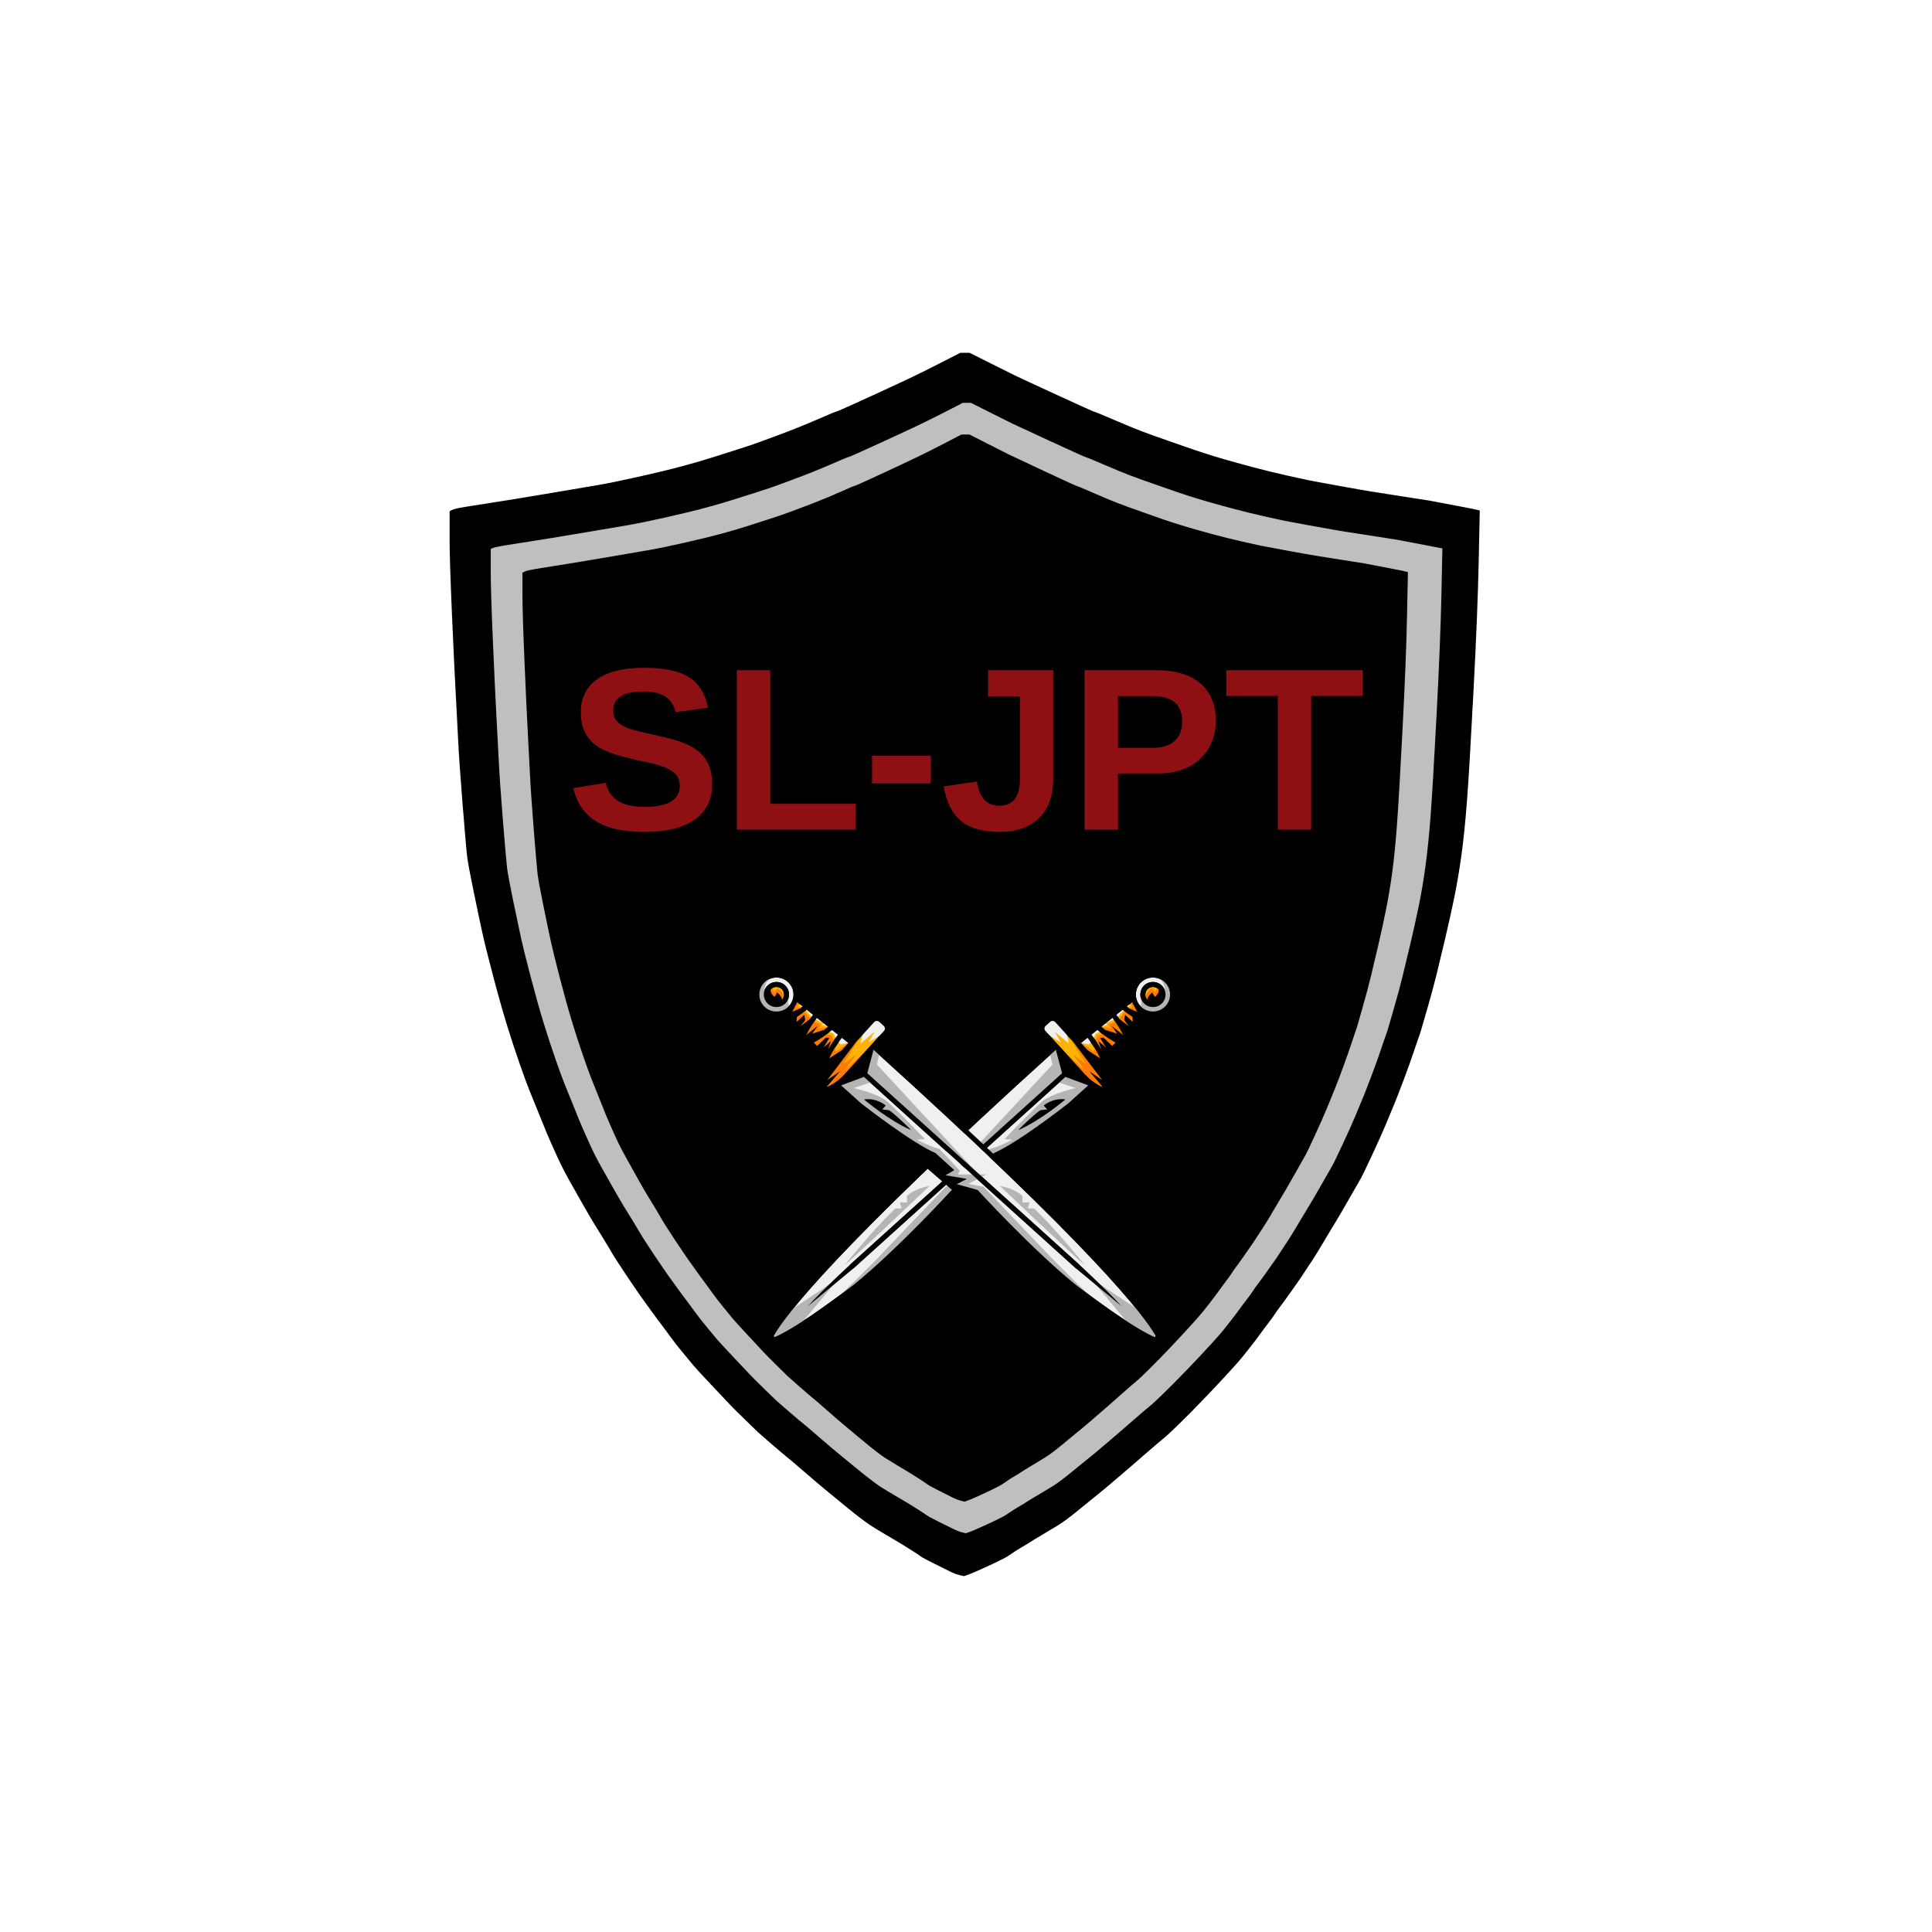
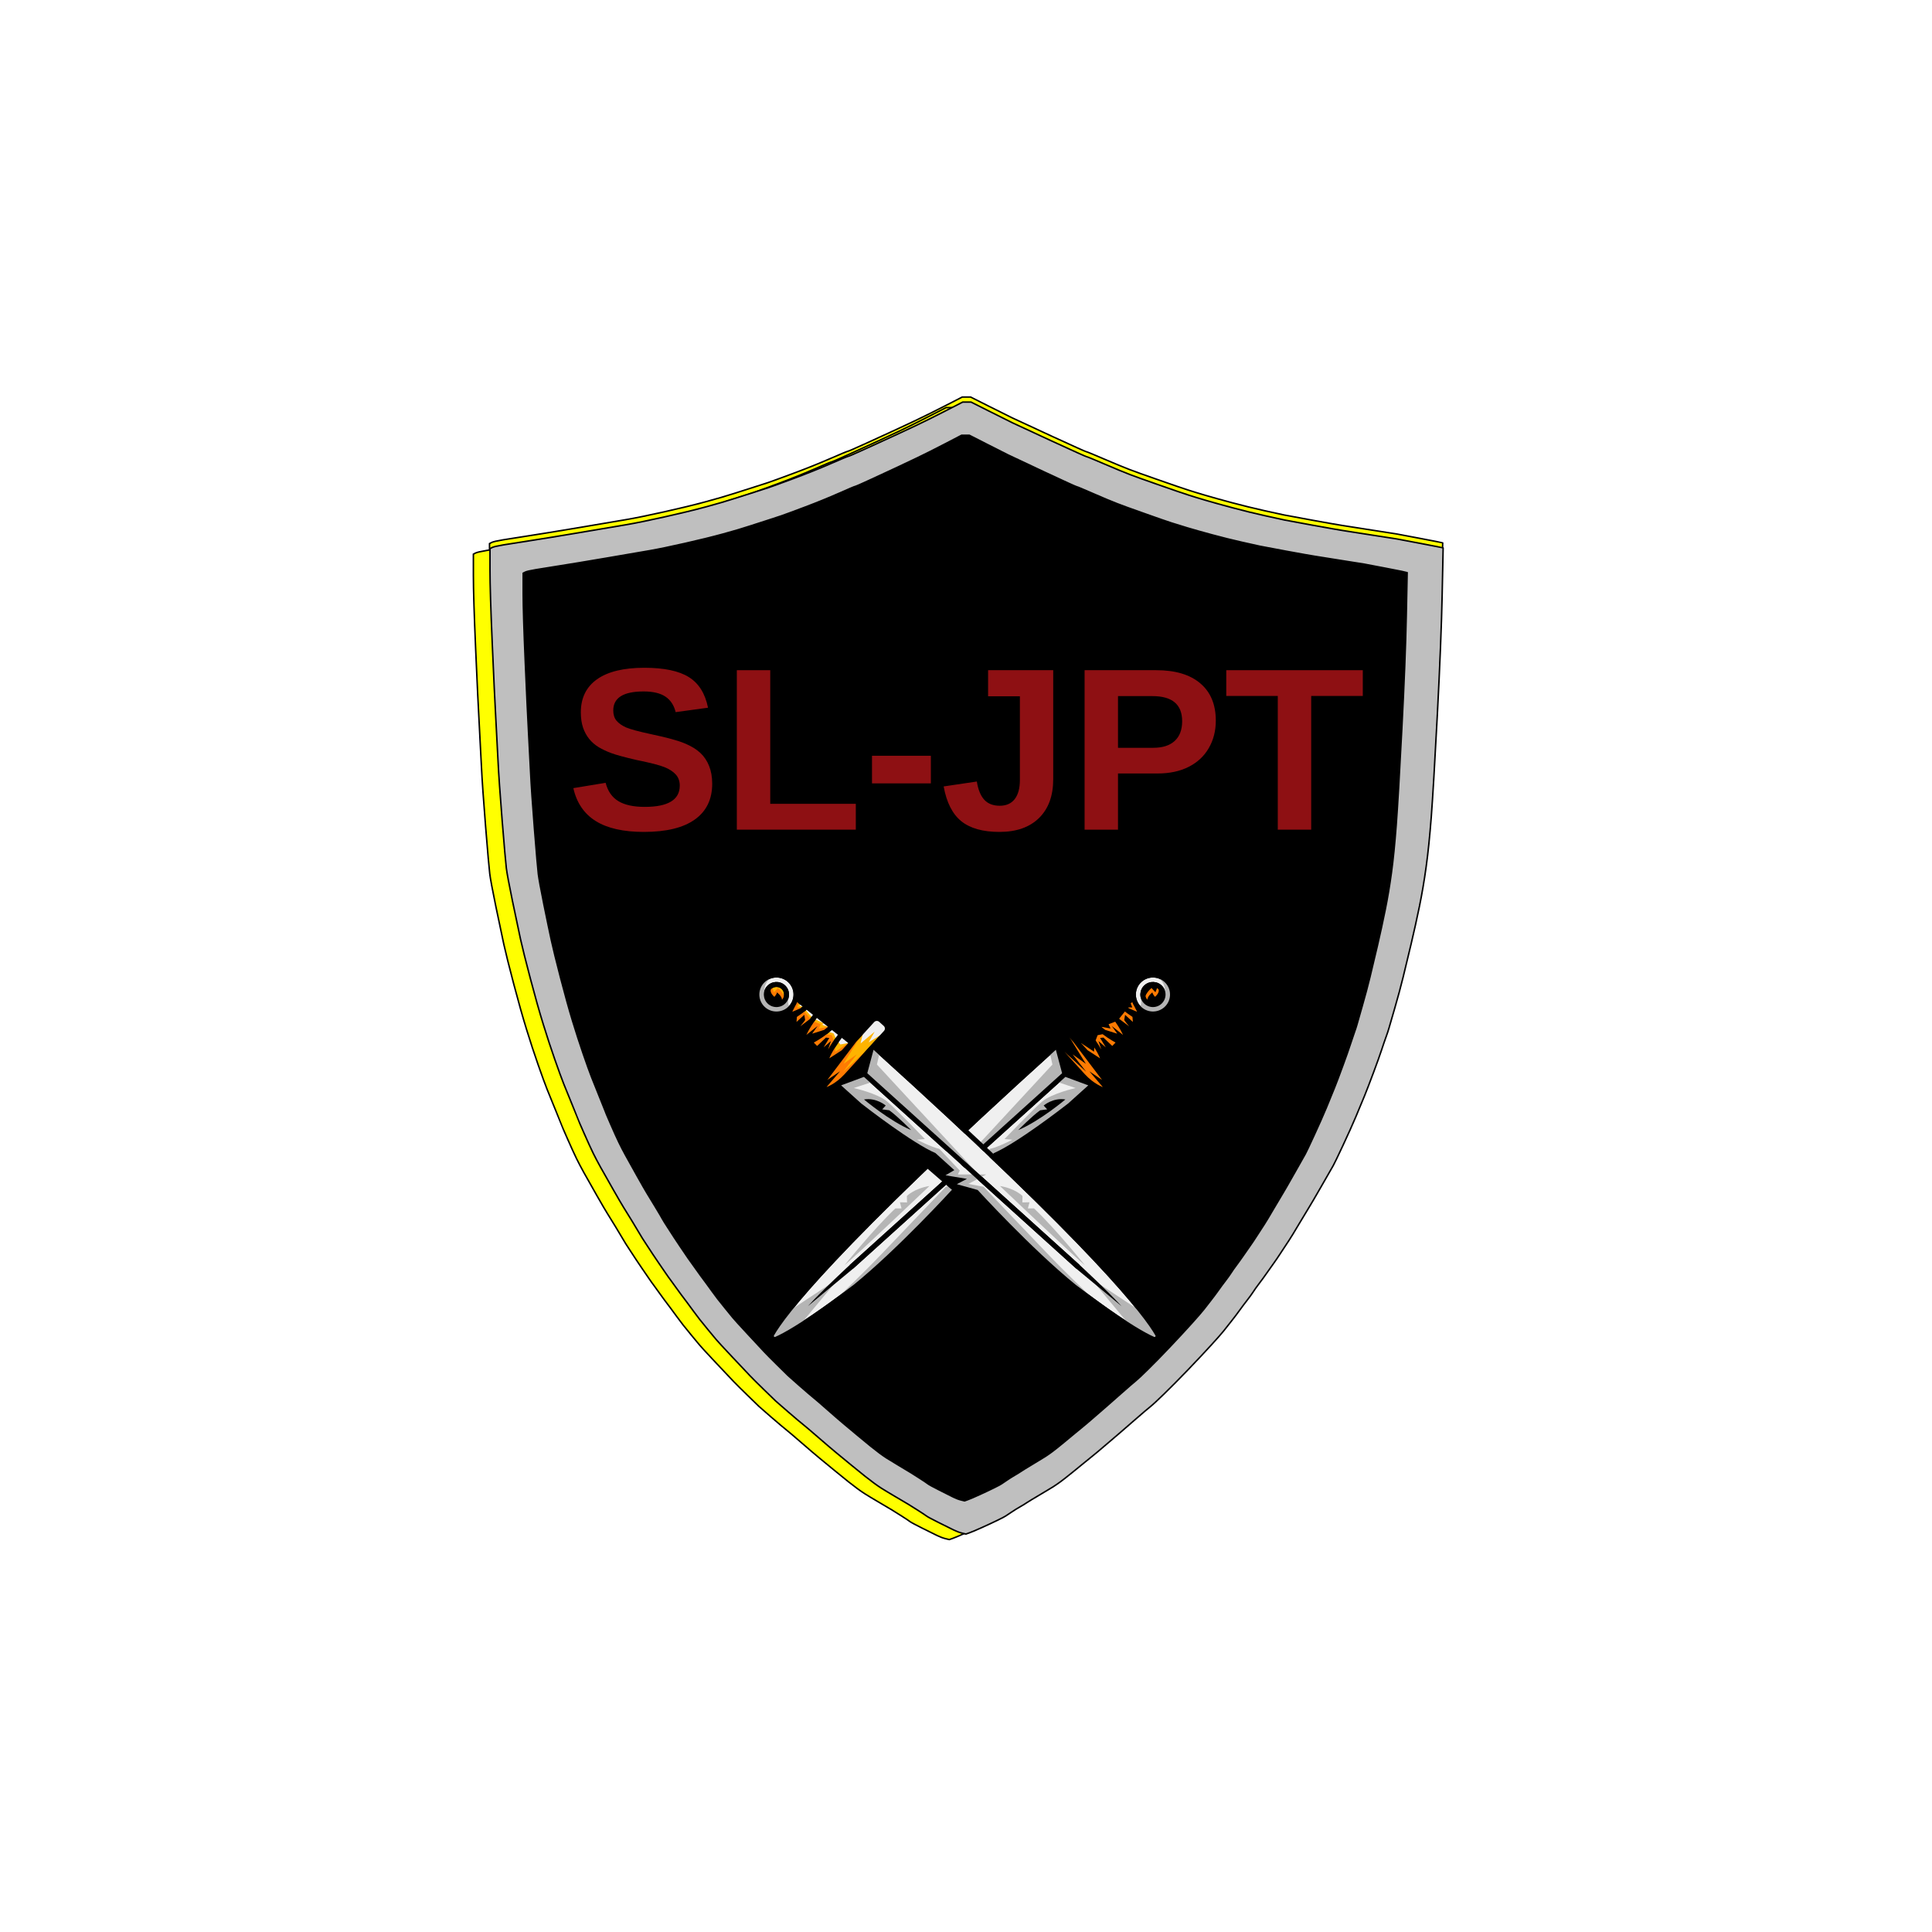
<svg xmlns="http://www.w3.org/2000/svg" width="500" zoomAndPan="magnify" viewBox="0 0 375 375" height="500" preserveAspectRatio="xMidYMid meet" version="1.2">
  <defs>
    <clipPath id="9307fdb36d">
-       <path d="M 87.27 68.445 L 287.52 68.445 L 287.52 306.195 L 87.27 306.195 Z M 87.27 68.445 " />
-     </clipPath>
+       </clipPath>
    <clipPath id="61294f3b12">
      <path d="M 145.141 187.5 L 229.891 187.5 L 229.891 261.75 L 145.141 261.75 Z M 145.141 187.5 " />
    </clipPath>
  </defs>
  <g id="c18800036e">
    <rect x="0" width="375" y="0" height="375" style="fill:#ffffff;fill-opacity:1;stroke:none;" />
    <rect x="0" width="375" y="0" height="375" style="fill:#ffffff;fill-opacity:1;stroke:none;" />
    <path style="fill-rule:evenodd;fill:#ffff00;fill-opacity:1;stroke-width:2;stroke-linecap:butt;stroke-linejoin:miter;stroke:#000000;stroke-opacity:1;stroke-miterlimit:4;" d="M 790.942 118.81 L 796.511 118.81 L 820.534 130.895 C 836.568 138.942 847.14 144.218 852.279 146.721 C 857.444 149.224 874.957 157.325 904.845 171.079 C 934.733 184.832 950.175 191.776 951.17 191.911 C 952.165 192.046 960.102 195.302 974.978 201.708 C 989.855 208.087 1001.288 212.797 1009.305 215.865 C 1017.322 218.907 1028.89 223.078 1044.062 228.354 C 1059.208 233.629 1068.785 236.967 1072.794 238.339 C 1076.802 239.739 1081.806 241.408 1087.805 243.345 C 1093.831 245.283 1101.552 247.652 1110.994 250.424 C 1120.437 253.196 1132.435 256.534 1147.016 260.436 C 1161.597 264.312 1175.774 267.784 1189.494 270.852 C 1203.214 273.894 1212.092 275.832 1216.1 276.666 C 1220.109 277.5 1232.833 279.869 1254.274 283.745 C 1275.715 287.647 1289.166 289.989 1294.6 290.823 C 1300.034 291.658 1313.324 293.757 1334.496 297.068 C 1355.667 300.405 1366.401 302.074 1366.67 302.074 C 1366.966 302.074 1377.27 304.012 1397.554 307.914 C 1417.865 311.79 1428.087 313.809 1428.249 313.943 L 1428.464 314.159 L 1427.173 376.224 C 1426.312 417.593 1424.16 471.046 1420.743 536.583 C 1417.3 602.121 1414.583 647.931 1412.592 674.038 C 1410.574 700.145 1408.288 722.485 1405.705 741.083 C 1403.149 759.708 1400.136 777.337 1396.72 793.998 C 1393.276 810.658 1389.564 827.453 1385.555 844.383 C 1381.547 861.312 1377.969 876.169 1374.822 888.954 C 1371.674 901.738 1367.962 915.465 1363.684 930.187 C 1359.38 944.91 1356.797 953.792 1355.963 956.833 C 1355.102 959.901 1353.811 963.777 1352.089 968.514 C 1350.368 973.224 1348.377 979.065 1346.09 986.009 C 1343.804 992.953 1340.226 1002.938 1335.356 1015.992 C 1330.487 1029.046 1326.506 1039.462 1323.358 1047.24 C 1320.211 1054.992 1316.337 1064.304 1311.763 1075.124 C 1307.19 1085.971 1301.325 1099.025 1294.17 1114.285 C 1287.014 1129.573 1282.736 1138.455 1281.31 1140.958 C 1279.885 1143.434 1274.666 1152.532 1265.654 1168.223 C 1256.641 1183.914 1251.207 1193.227 1249.351 1196.134 C 1247.495 1199.041 1243.056 1206.415 1236.035 1218.204 C 1229.04 1230.02 1224.467 1237.502 1222.315 1240.705 C 1220.162 1243.908 1216.88 1248.887 1212.442 1255.696 C 1208.003 1262.506 1204.452 1267.781 1201.735 1271.522 C 1199.017 1275.264 1195.87 1279.705 1192.292 1284.845 C 1188.714 1289.986 1185.271 1294.723 1181.989 1299.029 C 1178.707 1303.309 1176.124 1306.942 1174.268 1309.849 C 1172.411 1312.756 1169.694 1316.524 1166.116 1321.1 C 1162.538 1325.675 1159.122 1330.251 1155.813 1334.826 C 1152.531 1339.429 1148.953 1344.139 1145.106 1349.01 C 1141.232 1353.855 1137.95 1358.027 1135.233 1361.499 C 1132.516 1364.971 1126.732 1371.565 1117.854 1381.281 C 1108.977 1390.998 1098.539 1402.114 1086.541 1414.602 C 1074.515 1427.091 1063.943 1437.776 1054.796 1446.685 C 1045.623 1455.567 1039.543 1461.192 1036.557 1463.533 C 1033.544 1465.902 1026.549 1471.877 1015.519 1481.459 C 1004.517 1491.041 997.791 1496.854 995.37 1498.954 C 992.949 1501.026 986.923 1506.167 977.346 1514.349 C 967.769 1522.558 961.473 1527.833 958.46 1530.175 C 955.474 1532.543 952.031 1535.316 948.184 1538.518 C 944.31 1541.721 938.957 1546.082 932.097 1551.626 C 925.21 1557.197 919.991 1561.288 916.44 1563.926 C 912.862 1566.564 909.418 1568.932 906.136 1571.005 C 902.854 1573.077 896.828 1576.711 888.112 1581.825 C 879.396 1586.965 873.666 1590.437 870.949 1592.241 C 868.231 1594.044 865.165 1595.928 861.721 1597.866 C 858.305 1599.804 854.727 1602.038 851.014 1604.541 C 847.275 1607.044 844.558 1608.847 842.863 1609.951 C 841.141 1611.054 837.429 1612.992 831.699 1615.791 C 825.969 1618.563 819.109 1621.739 811.092 1625.373 C 803.102 1628.98 797.506 1631.321 794.386 1632.452 L 789.651 1634.12 L 784.513 1632.855 C 781.069 1632.021 777.357 1630.648 773.348 1628.683 C 769.34 1626.746 762.615 1623.408 753.199 1618.698 C 743.756 1613.988 738.322 1611.054 736.896 1609.951 C 735.444 1608.847 731.812 1606.398 725.947 1602.657 C 720.083 1598.916 715.644 1596.143 712.658 1594.34 C 709.645 1592.537 703.78 1589.065 695.064 1583.924 C 686.321 1578.783 680.322 1575.177 677.039 1573.077 C 673.757 1571.005 670.314 1568.636 666.736 1565.999 C 663.158 1563.361 659.096 1560.239 654.523 1556.632 C 649.949 1553.026 643.869 1548.1 636.283 1541.856 C 628.697 1535.612 622.133 1530.175 616.537 1525.599 C 610.968 1521.024 602.817 1514.08 592.083 1504.767 C 581.376 1495.482 574.516 1489.641 571.503 1487.272 C 568.49 1484.931 561.926 1479.359 551.757 1470.612 C 541.615 1461.892 535.966 1456.939 534.809 1455.836 C 533.679 1454.732 528.595 1449.807 519.583 1441.06 C 510.57 1432.312 504.275 1426.068 500.724 1422.3 C 497.146 1418.559 489.264 1410.242 477.104 1397.323 C 464.972 1384.404 457.681 1376.491 455.233 1373.584 C 452.812 1370.65 449.234 1366.344 444.499 1360.665 C 439.791 1354.959 436.079 1350.383 433.362 1346.911 C 430.645 1343.439 427.928 1339.832 425.211 1336.091 C 422.494 1332.35 419.642 1328.447 416.629 1324.437 C 413.616 1320.4 410.899 1316.793 408.478 1313.59 C 406.056 1310.414 403.958 1307.561 402.263 1305.058 C 400.542 1302.555 398.174 1299.299 395.188 1295.261 C 392.175 1291.251 389.592 1287.644 387.467 1284.442 C 385.315 1281.239 382.437 1277.094 378.886 1271.953 C 375.308 1266.812 372.59 1262.775 370.734 1259.868 C 368.851 1256.961 365.865 1252.359 361.722 1246.115 C 357.579 1239.87 354.862 1235.564 353.571 1233.196 C 352.28 1230.854 348.702 1224.879 342.837 1215.297 C 336.972 1205.715 333.125 1199.471 331.242 1196.564 C 329.386 1193.631 324.759 1185.664 317.307 1172.61 C 309.882 1159.556 304.286 1149.705 300.574 1143.031 C 296.862 1136.356 293.58 1130.111 290.701 1124.298 C 287.849 1118.457 283.841 1109.71 278.703 1098.056 C 273.564 1086.375 270.982 1080.426 270.982 1080.13 C 270.982 1079.861 268.399 1073.482 263.261 1060.967 C 258.096 1048.478 254.114 1038.628 251.236 1031.414 C 248.384 1024.174 244.376 1013.22 239.238 998.497 C 234.072 983.775 228.934 968.084 223.796 951.423 C 218.631 934.763 212.928 914.496 206.633 890.622 C 200.337 866.749 195.899 848.958 193.316 837.304 C 190.76 825.65 187.182 808.693 182.609 786.489 C 178.036 764.284 175.319 749.696 174.458 742.752 C 173.597 735.808 171.741 714.572 168.862 679.017 C 166.011 643.49 164.154 616.682 163.294 598.649 C 162.433 580.589 161.437 561.426 160.28 541.159 C 159.151 520.892 157.563 487.706 155.573 441.601 C 153.582 395.522 152.56 362.901 152.56 343.738 L 152.56 314.993 L 155.357 313.54 C 157.214 312.571 162.298 311.386 170.584 309.987 C 178.87 308.614 190.33 306.811 204.911 304.577 C 219.492 302.343 241.659 298.736 271.412 293.757 C 301.139 288.751 322.472 285.144 335.331 282.91 C 348.19 280.703 365.219 277.231 386.391 272.494 C 407.536 267.784 425.856 263.343 441.298 259.171 C 456.74 255 470.029 251.124 481.194 247.517 C 492.358 243.911 501.074 241.138 507.369 239.174 C 513.664 237.236 519.663 235.298 525.393 233.36 C 531.097 231.395 542.557 227.25 559.693 220.845 C 576.857 214.466 592.944 208.006 607.955 201.493 C 622.994 194.952 630.983 191.642 632.006 191.48 C 633.001 191.346 640.211 188.224 653.662 182.114 C 667.113 176.004 679.245 170.46 690.114 165.454 C 700.982 160.447 711.716 155.468 722.289 150.462 C 732.888 145.456 746.043 138.942 761.781 130.895 L 785.374 118.81 Z M 790.942 118.81 " transform="matrix(0.145,0,0,0.145,72.895,59.835)" />
    <path style="fill-rule:evenodd;fill:#ffff00;fill-opacity:1;stroke-width:2;stroke-linecap:butt;stroke-linejoin:miter;stroke:#000000;stroke-opacity:1;stroke-miterlimit:4;" d="M 769.34 132.967 L 774.909 132.967 L 798.932 145.052 C 814.966 153.1 825.538 158.375 830.676 160.878 C 835.842 163.354 853.355 171.483 883.243 185.236 C 913.131 198.99 928.572 205.934 929.568 206.068 C 930.59 206.203 938.526 209.459 953.376 215.838 C 968.253 222.244 979.713 226.954 987.703 230.022 C 995.72 233.064 1007.287 237.236 1022.46 242.511 C 1037.606 247.786 1047.21 251.124 1051.191 252.496 C 1055.2 253.896 1060.204 255.565 1066.23 257.503 C 1072.229 259.441 1079.95 261.809 1089.392 264.581 C 1098.835 267.353 1110.833 270.691 1125.414 274.567 C 1140.022 278.469 1154.172 281.941 1167.892 284.983 C 1181.612 288.051 1190.49 289.989 1194.498 290.823 C 1198.506 291.658 1211.231 294.026 1232.672 297.902 C 1254.139 301.778 1267.564 304.146 1272.998 304.981 C 1278.432 305.815 1291.748 307.887 1312.893 311.225 C 1334.065 314.562 1344.799 316.231 1345.068 316.231 C 1345.364 316.231 1355.667 318.169 1375.978 322.072 C 1396.262 325.947 1406.485 327.966 1406.646 328.1 L 1406.862 328.316 L 1405.57 390.382 C 1404.71 431.75 1402.557 485.203 1399.141 550.741 C 1395.697 616.252 1392.98 662.088 1390.99 688.168 C 1388.972 714.276 1386.685 736.642 1384.13 755.24 C 1381.547 773.839 1378.534 791.468 1375.117 808.128 C 1371.674 824.788 1367.962 841.61 1363.953 858.54 C 1359.945 875.469 1356.367 890.326 1353.219 903.111 C 1350.072 915.869 1346.359 929.622 1342.082 944.345 C 1337.778 959.067 1335.222 967.949 1334.361 970.99 C 1333.5 974.059 1332.209 977.934 1330.487 982.645 C 1328.765 987.382 1326.775 993.222 1324.488 1000.139 C 1322.201 1007.083 1318.623 1017.096 1313.754 1030.149 C 1308.885 1043.203 1304.903 1053.592 1301.756 1061.371 C 1298.608 1069.149 1294.734 1078.462 1290.161 1089.281 C 1285.588 1100.128 1279.723 1113.155 1272.567 1128.443 C 1265.411 1143.703 1261.134 1152.585 1259.708 1155.088 C 1258.282 1157.592 1253.063 1166.689 1244.051 1182.38 C 1235.039 1198.072 1229.605 1207.357 1227.749 1210.291 C 1225.892 1213.198 1221.454 1220.572 1214.432 1232.361 C 1207.438 1244.15 1202.864 1251.659 1200.712 1254.862 C 1198.56 1258.038 1195.278 1263.044 1190.839 1269.854 C 1186.427 1276.663 1182.849 1281.938 1180.132 1285.68 C 1177.415 1289.421 1174.268 1293.862 1170.69 1299.003 C 1167.112 1304.143 1163.668 1308.853 1160.386 1313.16 C 1157.104 1317.466 1154.522 1321.073 1152.665 1324.007 C 1150.809 1326.913 1148.092 1330.655 1144.514 1335.23 C 1140.936 1339.832 1137.52 1344.408 1134.211 1348.984 C 1130.929 1353.559 1127.351 1358.296 1123.504 1363.141 C 1119.63 1368.012 1116.348 1372.184 1113.631 1375.656 C 1110.914 1379.128 1105.13 1385.722 1096.252 1395.439 C 1087.374 1405.155 1076.937 1416.244 1064.938 1428.759 C 1052.913 1441.248 1042.341 1451.933 1033.194 1460.815 C 1024.02 1469.724 1017.968 1475.322 1014.955 1477.691 C 1011.942 1480.059 1004.947 1486.034 993.917 1495.616 C 982.914 1505.171 976.189 1511.011 973.768 1513.111 C 971.347 1515.183 965.32 1520.324 955.743 1528.506 C 946.166 1536.688 939.871 1541.964 936.858 1544.332 C 933.872 1546.701 930.429 1549.473 926.582 1552.676 C 922.708 1555.852 917.354 1560.239 910.494 1565.783 C 903.634 1571.328 898.415 1575.446 894.837 1578.083 C 891.259 1580.721 887.816 1583.063 884.534 1585.162 C 881.252 1587.234 875.226 1590.841 866.51 1595.982 C 857.793 1601.123 852.063 1604.595 849.346 1606.398 C 846.629 1608.201 843.562 1610.085 840.119 1612.023 C 836.702 1613.961 833.124 1616.195 829.412 1618.698 C 825.673 1621.174 822.956 1622.977 821.261 1624.108 C 819.539 1625.211 815.827 1627.149 810.096 1629.922 C 804.366 1632.721 797.506 1635.897 789.516 1639.503 C 781.5 1643.11 775.931 1645.478 772.783 1646.582 L 768.049 1648.251 L 762.91 1647.013 C 759.467 1646.178 755.755 1644.779 751.746 1642.841 C 747.738 1640.903 741.039 1637.565 731.597 1632.855 C 722.154 1628.118 716.72 1625.211 715.294 1624.108 C 713.868 1622.977 710.21 1620.555 704.345 1616.814 C 698.48 1613.073 694.042 1610.274 691.055 1608.47 C 688.042 1606.667 682.178 1603.195 673.462 1598.081 C 664.745 1592.94 658.719 1589.334 655.437 1587.234 C 652.155 1585.162 648.712 1582.794 645.134 1580.156 C 641.556 1577.518 637.494 1574.396 632.92 1570.789 C 628.347 1567.183 622.267 1562.257 614.681 1555.986 C 607.094 1549.742 600.53 1544.332 594.935 1539.757 C 589.366 1535.181 581.215 1528.237 570.481 1518.924 C 559.774 1509.639 552.914 1503.798 549.901 1501.43 C 546.888 1499.088 540.324 1493.517 530.155 1484.769 C 520.013 1476.022 514.364 1471.097 513.234 1469.993 C 512.077 1468.89 506.992 1463.937 497.98 1455.19 C 488.968 1446.443 482.7 1440.198 479.122 1436.457 C 475.544 1432.716 467.662 1424.372 455.529 1411.48 C 443.369 1398.561 436.079 1390.648 433.631 1387.714 C 431.21 1384.807 427.632 1380.501 422.924 1374.822 C 418.189 1369.116 414.477 1364.54 411.76 1361.068 C 409.043 1357.596 406.325 1353.99 403.608 1350.249 C 400.891 1346.48 398.04 1342.605 395.027 1338.567 C 392.014 1334.557 389.297 1330.951 386.875 1327.748 C 384.454 1324.545 382.383 1321.719 380.661 1319.216 C 378.939 1316.713 376.572 1313.456 373.586 1309.419 C 370.573 1305.381 367.99 1301.775 365.865 1298.599 C 363.713 1295.396 360.861 1291.224 357.283 1286.083 C 353.705 1280.97 350.988 1276.932 349.132 1274.026 C 347.276 1271.092 344.263 1266.516 340.12 1260.272 C 335.977 1254.028 333.26 1249.721 331.969 1247.353 C 330.677 1245.011 327.099 1239.036 321.235 1229.454 C 315.37 1219.873 311.523 1213.628 309.667 1210.695 C 307.784 1207.788 303.157 1199.794 295.705 1186.767 C 288.28 1173.714 282.684 1163.836 278.972 1157.188 C 275.259 1150.513 271.977 1144.269 269.099 1138.428 C 266.247 1132.614 262.239 1123.867 257.101 1112.186 C 251.962 1100.532 249.38 1094.557 249.38 1094.288 C 249.38 1094.018 246.797 1087.613 241.659 1075.124 C 236.494 1062.636 232.512 1052.785 229.634 1045.545 C 226.782 1038.332 222.774 1027.377 217.635 1012.655 C 212.47 997.932 207.332 982.241 202.194 965.58 C 197.029 948.92 191.325 928.653 185.03 904.78 C 178.735 880.879 174.296 863.115 171.714 851.461 C 169.158 839.78 165.58 822.851 161.007 800.646 C 156.434 778.414 153.716 763.853 152.856 756.909 C 151.995 749.965 150.138 728.729 147.26 693.175 C 144.408 657.647 142.552 630.84 141.691 612.78 C 140.83 594.747 139.835 575.583 138.705 555.316 C 137.548 535.049 135.988 501.863 133.97 455.758 C 131.98 409.68 130.957 377.032 130.957 357.868 L 130.957 329.15 L 133.755 327.67 C 135.611 326.701 140.696 325.544 148.982 324.144 C 157.294 322.744 168.728 320.941 183.309 318.734 C 197.889 316.5 220.057 312.894 249.81 307.887 C 279.564 302.908 300.87 299.302 313.729 297.068 C 326.588 294.834 343.617 291.389 364.789 286.651 C 385.934 281.941 404.254 277.5 419.696 273.329 C 435.137 269.157 448.427 265.281 459.591 261.674 C 470.756 258.041 479.472 255.269 485.767 253.331 C 492.062 251.393 498.061 249.455 503.791 247.49 C 509.494 245.552 520.955 241.381 538.091 235.002 C 555.254 228.623 571.342 222.163 586.38 215.65 C 601.391 209.11 609.381 205.772 610.403 205.638 C 611.399 205.503 618.609 202.381 632.059 196.271 C 645.51 190.161 657.643 184.617 668.512 179.611 C 679.38 174.605 690.114 169.625 700.713 164.619 C 711.286 159.613 724.441 153.1 740.178 145.025 L 763.771 132.967 Z M 769.34 132.967 " transform="matrix(0.145,0,0,0.145,72.895,59.835)" />
    <g clip-rule="nonzero" clip-path="url(#9307fdb36d)">
-       <path style="fill-rule:evenodd;fill:#000000;fill-opacity:1;stroke-width:2;stroke-linecap:butt;stroke-linejoin:miter;stroke:#000000;stroke-opacity:1;stroke-miterlimit:4;" d="M 789.032 60.62 L 795.031 60.62 L 820.965 73.647 C 838.263 82.34 849.669 88.046 855.238 90.738 C 860.78 93.429 879.692 102.204 911.947 117.034 C 944.202 131.864 960.882 139.373 961.958 139.508 C 963.034 139.669 971.616 143.195 987.649 150.085 C 1003.71 156.975 1016.057 162.062 1024.693 165.373 C 1033.355 168.656 1045.838 173.151 1062.221 178.857 C 1078.578 184.536 1088.908 188.143 1093.239 189.65 C 1097.543 191.13 1102.951 192.934 1109.434 195.033 C 1115.917 197.132 1124.257 199.689 1134.453 202.677 C 1144.622 205.664 1157.589 209.271 1173.353 213.47 C 1189.091 217.669 1204.371 221.41 1219.194 224.72 C 1233.99 228.004 1243.567 230.103 1247.898 230.991 C 1252.203 231.907 1265.949 234.463 1289.112 238.635 C 1312.248 242.834 1326.748 245.391 1332.612 246.279 C 1338.504 247.194 1352.843 249.428 1375.682 253.035 C 1398.522 256.641 1410.117 258.418 1410.413 258.418 C 1410.736 258.418 1421.846 260.517 1443.744 264.716 C 1465.669 268.915 1476.699 271.095 1476.86 271.229 L 1477.103 271.471 L 1475.704 338.463 C 1474.789 383.115 1472.475 440.82 1468.763 511.553 C 1465.051 582.285 1462.118 631.728 1459.966 659.908 C 1457.787 688.088 1455.339 712.203 1452.541 732.282 C 1449.77 752.36 1446.542 771.389 1442.83 789.395 C 1439.117 807.375 1435.109 825.488 1430.778 843.79 C 1426.473 862.066 1422.599 878.107 1419.21 891.887 C 1415.82 905.668 1411.812 920.525 1407.185 936.405 C 1402.557 952.284 1399.76 961.866 1398.845 965.177 C 1397.903 968.46 1396.531 972.659 1394.675 977.773 C 1392.819 982.86 1390.667 989.158 1388.192 996.64 C 1385.717 1004.15 1381.87 1014.916 1376.624 1029.019 C 1371.378 1043.095 1367.047 1054.346 1363.657 1062.743 C 1360.241 1071.114 1356.098 1081.153 1351.148 1092.861 C 1346.198 1104.542 1339.876 1118.619 1332.155 1135.118 C 1324.434 1151.59 1319.807 1161.198 1318.274 1163.89 C 1316.74 1166.581 1311.091 1176.405 1301.379 1193.335 C 1291.641 1210.264 1285.776 1220.303 1283.785 1223.452 C 1281.768 1226.601 1276.979 1234.541 1269.42 1247.299 C 1261.86 1260.03 1256.91 1268.104 1254.597 1271.576 C 1252.283 1275.021 1248.732 1280.404 1243.944 1287.752 C 1239.182 1295.1 1235.308 1300.779 1232.376 1304.843 C 1229.444 1308.88 1226.054 1313.671 1222.18 1319.216 C 1218.333 1324.76 1214.621 1329.847 1211.07 1334.503 C 1207.518 1339.16 1204.748 1343.035 1202.73 1346.184 C 1200.739 1349.333 1197.807 1353.398 1193.933 1358.323 C 1190.086 1363.275 1186.374 1368.228 1182.823 1373.18 C 1179.271 1378.106 1175.424 1383.219 1171.255 1388.468 C 1167.085 1393.689 1163.534 1398.184 1160.602 1401.952 C 1157.669 1405.693 1151.428 1412.799 1141.851 1423.296 C 1132.274 1433.792 1121.029 1445.77 1108.062 1459.254 C 1095.095 1472.765 1083.662 1484.285 1073.789 1493.894 C 1063.916 1503.475 1057.352 1509.558 1054.097 1512.088 C 1050.869 1514.645 1043.309 1521.078 1031.418 1531.413 C 1019.528 1541.775 1012.291 1548.046 1009.655 1550.307 C 1007.045 1552.541 1000.562 1558.113 990.205 1566.941 C 979.874 1575.796 973.068 1581.475 969.84 1584.032 C 966.585 1586.562 962.899 1589.576 958.73 1593.021 C 954.56 1596.466 948.776 1601.176 941.351 1607.178 C 933.953 1613.18 928.303 1617.595 924.456 1620.447 C 920.609 1623.3 916.897 1625.83 913.346 1628.091 C 909.795 1630.325 903.312 1634.228 893.896 1639.772 C 884.48 1645.317 878.32 1649.058 875.387 1651.023 C 872.428 1652.961 869.119 1654.979 865.407 1657.079 C 861.721 1659.178 857.847 1661.574 853.839 1664.265 C 849.831 1666.983 846.898 1668.921 845.042 1670.132 C 843.186 1671.317 839.177 1673.416 833.017 1676.404 C 826.829 1679.418 819.431 1682.863 810.769 1686.766 C 802.133 1690.642 796.107 1693.199 792.718 1694.41 L 787.633 1696.186 L 782.065 1694.84 C 778.379 1693.952 774.344 1692.445 770.039 1690.346 C 765.708 1688.246 758.445 1684.667 748.276 1679.553 C 738.08 1674.466 732.215 1671.317 730.682 1670.132 C 729.122 1668.921 725.194 1666.311 718.872 1662.246 C 712.55 1658.209 707.761 1655.222 704.506 1653.257 C 701.278 1651.319 694.956 1647.578 685.54 1642.033 C 676.125 1636.489 669.641 1632.586 666.09 1630.325 C 662.539 1628.091 658.827 1625.534 654.98 1622.681 C 651.106 1619.855 646.721 1616.464 641.771 1612.561 C 636.821 1608.686 630.284 1603.357 622.106 1596.601 C 613.901 1589.872 606.825 1584.032 600.799 1579.079 C 594.773 1574.127 585.976 1566.645 574.409 1556.605 C 562.814 1546.566 555.416 1540.268 552.161 1537.711 C 548.933 1535.181 541.83 1529.179 530.881 1519.732 C 519.905 1510.285 513.826 1504.982 512.588 1503.771 C 511.351 1502.587 505.863 1497.258 496.151 1487.811 C 486.412 1478.364 479.633 1471.635 475.759 1467.571 C 471.912 1463.533 463.411 1454.544 450.31 1440.602 C 437.182 1426.66 429.327 1418.128 426.69 1414.979 C 424.054 1411.83 420.207 1407.201 415.122 1401.037 C 410.011 1394.9 406.003 1389.948 403.07 1386.207 C 400.138 1382.466 397.206 1378.563 394.273 1374.526 C 391.341 1370.462 388.247 1366.29 385.019 1361.93 C 381.764 1357.596 378.832 1353.694 376.222 1350.249 C 373.586 1346.803 371.353 1343.735 369.497 1341.017 C 367.64 1338.325 365.112 1334.799 361.857 1330.466 C 358.628 1326.106 355.857 1322.23 353.517 1318.785 C 351.203 1315.313 348.137 1310.818 344.263 1305.274 C 340.416 1299.729 337.483 1295.396 335.466 1292.247 C 333.475 1289.098 330.22 1284.146 325.754 1277.417 C 321.262 1270.661 318.329 1266.032 316.957 1263.475 C 315.558 1260.918 311.711 1254.485 305.363 1244.15 C 299.041 1233.788 294.871 1227.059 292.88 1223.91 C 290.862 1220.761 285.859 1212.148 277.815 1198.072 C 269.798 1183.968 263.772 1173.337 259.764 1166.15 C 255.755 1158.937 252.204 1152.209 249.111 1145.91 C 246.017 1139.612 241.713 1130.165 236.144 1117.596 C 230.602 1105 227.804 1098.54 227.804 1098.244 C 227.804 1097.948 225.033 1091.058 219.492 1077.573 C 213.923 1064.089 209.592 1053.431 206.525 1045.652 C 203.431 1037.847 199.1 1026.004 193.558 1010.125 C 187.989 994.245 182.448 977.315 176.879 959.336 C 171.337 941.357 165.15 919.475 158.37 893.691 C 151.564 867.906 146.776 848.743 144.005 836.147 C 141.234 823.55 137.36 805.275 132.437 781.294 C 127.487 757.313 124.555 741.568 123.64 734.085 C 122.699 726.603 120.708 703.671 117.614 665.291 C 114.52 626.937 112.53 598.003 111.588 578.517 C 110.673 559.057 109.597 538.36 108.36 516.478 C 107.122 494.596 105.427 458.799 103.248 409.034 C 101.096 359.295 100.02 324.063 100.02 303.393 L 100.02 272.36 L 103.033 270.799 C 105.024 269.749 110.512 268.457 119.47 266.977 C 128.429 265.469 140.777 263.532 156.514 261.136 C 172.252 258.741 196.168 254.838 228.289 249.428 C 260.383 244.045 283.384 240.143 297.265 237.747 C 311.173 235.352 329.52 231.61 352.36 226.497 C 375.227 221.41 394.973 216.619 411.652 212.124 C 428.304 207.629 442.67 203.431 454.695 199.528 C 466.747 195.625 476.163 192.638 482.942 190.538 C 489.748 188.439 496.232 186.34 502.392 184.24 C 508.58 182.141 520.928 177.646 539.436 170.756 C 557.972 163.866 575.323 156.895 591.545 149.843 C 607.74 142.818 616.376 139.212 617.452 139.05 C 618.555 138.915 626.329 135.551 640.856 128.957 C 655.357 122.363 668.485 116.361 680.214 110.951 C 691.943 105.568 703.511 100.185 714.944 94.775 C 726.351 89.392 740.555 82.34 757.53 73.647 L 783.006 60.62 Z M 789.032 60.62 " transform="matrix(0.145,0,0,0.145,72.895,59.835)" />
-     </g>
+       </g>
    <path style="fill-rule:evenodd;fill:#bfbfbf;fill-opacity:1;stroke-width:2;stroke-linecap:butt;stroke-linejoin:miter;stroke:#000000;stroke-opacity:1;stroke-miterlimit:4;" d="M 791.561 125.566 L 797.13 125.566 L 821.153 137.65 C 837.187 145.698 847.759 150.973 852.897 153.476 C 858.063 155.98 875.576 164.081 905.464 177.834 C 935.352 191.588 950.793 198.532 951.789 198.667 C 952.811 198.801 960.747 202.058 975.597 208.437 C 990.474 214.842 1001.907 219.553 1009.924 222.621 C 1017.941 225.662 1029.508 229.834 1044.681 235.109 C 1059.827 240.385 1069.431 243.722 1073.412 245.095 C 1077.421 246.494 1082.425 248.163 1088.451 250.101 C 1094.45 252.039 1102.171 254.407 1111.613 257.18 C 1121.056 259.952 1133.054 263.289 1147.635 267.165 C 1162.243 271.068 1176.393 274.54 1190.113 277.581 C 1203.833 280.649 1212.711 282.587 1216.719 283.422 C 1220.727 284.256 1233.452 286.625 1254.893 290.5 C 1276.334 294.403 1289.785 296.745 1295.219 297.579 C 1300.653 298.413 1313.969 300.486 1335.114 303.823 C 1356.286 307.161 1367.02 308.829 1367.289 308.829 C 1367.585 308.829 1377.888 310.767 1398.199 314.67 C 1418.483 318.546 1428.706 320.564 1428.867 320.699 L 1429.083 320.914 L 1427.791 382.98 C 1426.931 424.348 1424.778 477.801 1421.362 543.339 C 1417.918 608.85 1415.201 654.686 1413.211 680.794 C 1411.193 706.874 1408.906 729.241 1406.324 747.839 C 1403.768 766.437 1400.755 784.066 1397.338 800.727 C 1393.895 817.387 1390.183 834.209 1386.174 851.138 C 1382.166 868.068 1378.588 882.925 1375.44 895.709 C 1372.293 908.467 1368.58 922.221 1364.303 936.943 C 1359.999 951.665 1357.443 960.547 1356.582 963.589 C 1355.721 966.657 1354.43 970.533 1352.708 975.27 C 1350.986 979.98 1348.996 985.82 1346.709 992.765 C 1344.422 999.682 1340.844 1009.694 1335.975 1022.748 C 1331.106 1035.802 1327.124 1046.191 1323.977 1053.969 C 1320.829 1061.747 1316.955 1071.06 1312.382 1081.88 C 1307.809 1092.727 1301.944 1105.753 1294.788 1121.041 C 1287.632 1136.302 1283.355 1145.211 1281.929 1147.687 C 1280.503 1150.19 1275.284 1159.287 1266.272 1174.979 C 1257.26 1190.67 1251.826 1199.983 1249.97 1202.889 C 1248.113 1205.796 1243.675 1213.171 1236.653 1224.96 C 1229.659 1236.775 1225.085 1244.258 1222.933 1247.46 C 1220.781 1250.636 1217.499 1255.643 1213.06 1262.452 C 1208.648 1269.262 1205.07 1274.537 1202.353 1278.278 C 1199.636 1282.019 1196.489 1286.46 1192.911 1291.601 C 1189.333 1296.742 1185.889 1301.452 1182.607 1305.758 C 1179.325 1310.065 1176.743 1313.671 1174.886 1316.605 C 1173.03 1319.512 1170.313 1323.253 1166.735 1327.855 C 1163.157 1332.431 1159.741 1337.006 1156.432 1341.582 C 1153.15 1346.158 1149.572 1350.895 1145.725 1355.739 C 1141.851 1360.611 1138.569 1364.783 1135.852 1368.255 C 1133.135 1371.727 1127.351 1378.321 1118.473 1388.037 C 1109.595 1397.753 1099.158 1408.869 1087.159 1421.358 C 1075.134 1433.846 1064.562 1444.532 1055.415 1453.413 C 1046.241 1462.322 1040.189 1467.921 1037.176 1470.289 C 1034.162 1472.658 1027.168 1478.633 1016.138 1488.214 C 1005.135 1497.796 998.41 1503.61 995.989 1505.709 C 993.567 1507.782 987.541 1512.922 977.964 1521.105 C 968.387 1529.314 962.092 1534.589 959.079 1536.93 C 956.093 1539.299 952.65 1542.071 948.803 1545.274 C 944.929 1548.45 939.575 1552.837 932.715 1558.382 C 925.855 1563.953 920.609 1568.044 917.058 1570.682 C 913.48 1573.319 910.037 1575.661 906.755 1577.76 C 903.473 1579.833 897.447 1583.439 888.731 1588.58 C 880.014 1593.721 874.284 1597.193 871.567 1598.996 C 868.85 1600.8 865.783 1602.684 862.34 1604.622 C 858.923 1606.559 855.345 1608.793 851.633 1611.296 C 847.894 1613.773 845.176 1615.603 843.482 1616.706 C 841.76 1617.81 838.047 1619.748 832.317 1622.52 C 826.587 1625.319 819.727 1628.495 811.737 1632.102 C 803.721 1635.708 798.152 1638.077 795.004 1639.18 L 790.27 1640.849 L 785.131 1639.611 C 781.688 1638.777 777.975 1637.377 773.967 1635.439 C 769.959 1633.501 763.233 1630.164 753.818 1625.454 C 744.375 1620.717 738.941 1617.81 737.515 1616.706 C 736.062 1615.603 732.431 1613.154 726.566 1609.412 C 720.701 1605.671 716.262 1602.899 713.276 1601.069 C 710.263 1599.265 704.399 1595.793 695.683 1590.68 C 686.966 1585.539 680.94 1581.932 677.658 1579.833 C 674.376 1577.76 670.933 1575.392 667.355 1572.754 C 663.777 1570.117 659.715 1566.994 655.141 1563.388 C 650.568 1559.781 644.488 1554.856 636.902 1548.612 C 629.315 1542.34 622.751 1536.93 617.156 1532.355 C 611.587 1527.779 603.436 1520.835 592.702 1511.523 C 581.995 1502.237 575.135 1496.397 572.122 1494.028 C 569.109 1491.686 562.545 1486.115 552.376 1477.368 C 542.234 1468.62 536.585 1463.695 535.428 1462.591 C 534.298 1461.488 529.213 1456.563 520.201 1447.815 C 511.189 1439.068 504.921 1432.797 501.343 1429.055 C 497.765 1425.314 489.883 1416.971 477.75 1404.078 C 465.59 1391.159 458.3 1383.246 455.852 1380.339 C 453.431 1377.406 449.853 1373.099 445.145 1367.42 C 440.41 1361.714 436.698 1357.139 433.981 1353.667 C 431.264 1350.195 428.546 1346.588 425.829 1342.847 C 423.112 1339.079 420.261 1335.203 417.248 1331.166 C 414.235 1327.156 411.518 1323.549 409.096 1320.346 C 406.675 1317.143 404.604 1314.317 402.882 1311.814 C 401.16 1309.311 398.793 1306.054 395.807 1302.017 C 392.794 1298.007 390.211 1294.373 388.086 1291.197 C 385.934 1287.994 383.055 1283.823 379.504 1278.682 C 375.926 1273.568 373.209 1269.531 371.353 1266.624 C 369.47 1263.69 366.484 1259.115 362.341 1252.87 C 358.198 1246.626 355.481 1242.32 354.19 1239.951 C 352.898 1237.61 349.32 1231.634 343.456 1222.053 C 337.591 1212.471 333.744 1206.227 331.861 1203.293 C 330.005 1200.386 325.378 1192.393 317.926 1179.366 C 310.501 1166.312 304.905 1156.434 301.193 1149.786 C 297.48 1143.111 294.198 1136.867 291.32 1131.027 C 288.468 1125.213 284.46 1116.466 279.321 1104.784 C 274.183 1093.13 271.601 1087.155 271.601 1086.886 C 271.601 1086.617 269.018 1080.211 263.88 1067.723 C 258.715 1055.234 254.733 1045.383 251.855 1038.143 C 249.003 1030.93 244.995 1019.976 239.856 1005.253 C 234.691 990.531 229.553 974.839 224.415 958.179 C 219.25 941.519 213.546 921.252 207.251 897.378 C 200.956 873.478 196.517 855.714 193.935 844.06 C 191.379 832.405 187.801 815.449 183.228 793.244 C 178.655 771.012 175.937 756.452 175.077 749.507 C 174.216 742.563 172.359 721.328 169.481 685.773 C 166.629 650.245 164.773 623.438 163.912 605.378 C 163.051 587.345 162.056 568.182 160.899 547.915 C 159.769 527.648 158.182 494.462 156.191 448.356 C 154.201 402.278 153.178 369.63 153.178 350.494 L 153.178 321.749 L 155.976 320.295 C 157.832 319.299 162.917 318.142 171.203 316.742 C 179.515 315.343 190.949 313.54 205.53 311.332 C 220.11 309.099 242.278 305.492 272.031 300.486 C 301.785 295.507 323.091 291.9 335.95 289.666 C 348.809 287.459 365.838 283.987 387.01 279.25 C 408.155 274.54 426.475 270.099 441.917 265.927 C 457.358 261.755 470.648 257.879 481.812 254.273 C 492.977 250.666 501.693 247.867 507.988 245.929 C 514.283 243.991 520.282 242.053 526.012 240.089 C 531.715 238.151 543.176 234.006 560.312 227.6 C 577.475 221.221 593.563 214.762 608.601 208.248 C 623.612 201.708 631.602 198.371 632.624 198.236 C 633.62 198.101 640.83 194.979 654.28 188.87 C 667.731 182.76 679.864 177.215 690.733 172.209 C 701.601 167.203 712.335 162.224 722.907 157.218 C 733.507 152.211 746.662 145.698 762.399 137.65 L 785.992 125.566 Z M 791.561 125.566 " transform="matrix(0.145,0,0,0.145,72.895,59.835)" />
    <path style="fill-rule:evenodd;fill:#000000;fill-opacity:1;stroke-width:2;stroke-linecap:butt;stroke-linejoin:miter;stroke:#000000;stroke-opacity:1;stroke-miterlimit:4;" d="M 789.678 170.002 L 794.843 170.002 L 817.118 181.36 C 831.968 188.95 841.787 193.93 846.575 196.271 C 851.337 198.613 867.586 206.257 895.295 219.203 C 923.031 232.149 937.342 238.689 938.284 238.797 C 939.199 238.931 946.57 242 960.371 248.029 C 974.144 254.031 984.771 258.472 992.195 261.351 C 999.62 264.231 1010.354 268.161 1024.424 273.113 C 1038.467 278.093 1047.371 281.215 1051.084 282.534 C 1054.796 283.825 1059.423 285.413 1064.992 287.244 C 1070.561 289.074 1077.744 291.281 1086.487 293.892 C 1095.23 296.502 1106.394 299.651 1119.899 303.312 C 1133.431 306.972 1146.559 310.229 1159.31 313.109 C 1172.035 315.989 1180.267 317.819 1183.979 318.6 C 1187.692 319.38 1199.475 321.614 1219.382 325.274 C 1239.263 328.935 1251.745 331.142 1256.776 331.922 C 1261.833 332.703 1274.155 334.668 1293.793 337.817 C 1313.404 340.939 1323.358 342.527 1323.627 342.527 C 1323.896 342.527 1333.446 344.357 1352.278 348.018 C 1371.109 351.678 1380.579 353.562 1380.713 353.697 L 1380.928 353.885 L 1379.718 412.317 C 1378.938 451.263 1376.947 501.567 1373.745 563.256 C 1370.571 624.945 1368.042 668.063 1366.186 692.636 C 1364.33 717.21 1362.231 738.257 1359.837 755.779 C 1357.443 773.3 1354.645 789.88 1351.471 805.571 C 1348.296 821.263 1344.853 837.062 1341.14 853.022 C 1337.428 868.956 1334.092 882.952 1331.187 894.956 C 1328.254 906.987 1324.811 919.933 1320.829 933.767 C 1316.848 947.628 1314.481 955.999 1313.673 958.879 C 1312.893 961.759 1311.683 965.419 1310.095 969.86 C 1308.508 974.301 1306.652 979.792 1304.527 986.332 C 1302.402 992.845 1299.093 1002.266 1294.573 1014.539 C 1290.08 1026.839 1286.368 1036.636 1283.436 1043.957 C 1280.53 1051.278 1276.925 1060.025 1272.702 1070.226 C 1268.451 1080.426 1263.017 1092.7 1256.372 1107.072 C 1249.754 1121.472 1245.773 1129.815 1244.455 1132.184 C 1243.11 1134.525 1238.267 1143.084 1229.928 1157.861 C 1221.561 1172.637 1216.531 1181.384 1214.809 1184.13 C 1213.087 1186.875 1208.971 1193.792 1202.461 1204.908 C 1195.978 1216.024 1191.727 1223.076 1189.736 1226.09 C 1187.746 1229.078 1184.706 1233.788 1180.59 1240.193 C 1176.474 1246.599 1173.165 1251.578 1170.636 1255.104 C 1168.107 1258.63 1165.202 1262.802 1161.893 1267.647 C 1158.557 1272.464 1155.383 1276.932 1152.343 1280.97 C 1149.276 1285.034 1146.908 1288.425 1145.187 1291.17 C 1143.438 1293.916 1140.936 1297.441 1137.627 1301.748 C 1134.291 1306.054 1131.117 1310.388 1128.077 1314.694 C 1125.01 1319 1121.701 1323.441 1118.123 1328.017 C 1114.545 1332.592 1111.479 1336.522 1108.977 1339.779 C 1106.448 1343.062 1101.068 1349.253 1092.862 1358.404 C 1084.63 1367.555 1074.946 1378.025 1063.808 1389.787 C 1052.671 1401.548 1042.852 1411.615 1034.351 1419.958 C 1025.877 1428.329 1020.227 1433.631 1017.456 1435.838 C 1014.659 1438.072 1008.175 1443.697 997.953 1452.714 C 987.757 1461.73 981.515 1467.221 979.256 1469.186 C 976.996 1471.123 971.427 1475.968 962.55 1483.693 C 953.672 1491.39 947.834 1496.37 945.036 1498.577 C 942.266 1500.811 939.064 1503.421 935.486 1506.409 C 931.908 1509.423 926.931 1513.541 920.583 1518.763 C 914.207 1524.011 909.364 1527.86 906.056 1530.336 C 902.72 1532.813 899.545 1535.046 896.505 1537.011 C 893.439 1538.976 887.87 1542.367 879.799 1547.185 C 871.702 1552.03 866.402 1555.313 863.873 1557.009 C 861.345 1558.705 858.493 1560.454 855.319 1562.284 C 852.144 1564.115 848.808 1566.214 845.365 1568.556 C 841.921 1570.924 839.393 1572.62 837.805 1573.669 C 836.218 1574.719 832.775 1576.549 827.475 1579.16 C 822.148 1581.771 815.8 1584.785 808.375 1588.177 C 800.95 1591.568 795.758 1593.802 792.852 1594.824 L 788.467 1596.412 L 783.706 1595.228 C 780.504 1594.448 777.061 1593.129 773.348 1591.299 C 769.636 1589.468 763.395 1586.346 754.652 1581.905 C 745.908 1577.464 740.851 1574.719 739.533 1573.669 C 738.214 1572.62 734.825 1570.332 729.391 1566.806 C 723.956 1563.28 719.84 1560.669 717.043 1558.947 C 714.272 1557.251 708.838 1553.995 700.74 1549.15 C 692.643 1544.332 687.074 1540.914 684.034 1538.976 C 680.994 1537.011 677.793 1534.777 674.484 1532.301 C 671.175 1529.825 667.382 1526.864 663.131 1523.473 C 658.908 1520.082 653.258 1515.452 646.237 1509.558 C 639.215 1503.664 633.109 1498.577 627.943 1494.27 C 622.751 1489.964 615.192 1483.424 605.265 1474.676 C 595.311 1465.902 588.936 1460.411 586.165 1458.204 C 583.367 1455.97 577.26 1450.749 567.845 1442.513 C 558.429 1434.277 553.21 1429.648 552.134 1428.598 C 551.085 1427.548 546.377 1422.919 538.01 1414.683 C 529.644 1406.447 523.833 1400.553 520.497 1397.027 C 517.188 1393.501 509.898 1385.669 498.626 1373.503 C 487.354 1361.338 480.575 1353.909 478.315 1351.164 C 476.082 1348.418 472.746 1344.354 468.388 1338.998 C 464.003 1333.642 460.56 1329.336 458.031 1326.052 C 455.529 1322.795 453 1319.404 450.472 1315.878 C 447.943 1312.352 445.306 1308.692 442.509 1304.897 C 439.738 1301.102 437.209 1297.711 434.949 1294.696 C 432.716 1291.682 430.779 1289.017 429.192 1286.649 C 427.605 1284.307 425.399 1281.239 422.628 1277.444 C 419.83 1273.649 417.463 1270.257 415.472 1267.243 C 413.481 1264.255 410.818 1260.326 407.509 1255.481 C 404.2 1250.663 401.671 1246.868 399.95 1244.123 C 398.228 1241.378 395.43 1237.071 391.583 1231.177 C 387.736 1225.309 385.234 1221.245 384.024 1219.038 C 382.84 1216.804 379.531 1211.179 374.07 1202.163 C 368.636 1193.146 365.058 1187.279 363.336 1184.533 C 361.614 1181.788 357.31 1174.252 350.396 1161.979 C 343.509 1149.679 338.344 1140.42 334.901 1134.149 C 331.457 1127.877 328.391 1121.983 325.754 1116.492 C 323.091 1111.002 319.378 1102.766 314.59 1091.785 C 309.828 1080.803 307.434 1075.205 307.434 1074.936 C 307.434 1074.667 305.04 1068.665 300.278 1056.903 C 295.49 1045.141 291.777 1035.855 289.141 1029.073 C 286.477 1022.263 282.765 1011.928 278.003 998.094 C 273.215 984.233 268.453 969.456 263.665 953.792 C 258.903 938.1 253.603 919.018 247.766 896.544 C 241.928 874.043 237.812 857.329 235.418 846.347 C 233.023 835.366 229.714 819.432 225.464 798.52 C 221.24 777.607 218.711 763.88 217.904 757.34 C 217.124 750.799 215.403 730.828 212.739 697.346 C 210.103 663.891 208.354 638.672 207.574 621.688 C 206.767 604.705 205.852 586.645 204.776 567.589 C 203.727 548.507 202.274 517.259 200.418 473.872 C 198.562 430.485 197.62 399.775 197.62 381.715 L 197.62 354.666 L 200.203 353.293 C 201.925 352.378 206.633 351.274 214.326 349.982 C 222.02 348.663 232.647 346.968 246.151 344.868 C 259.683 342.769 280.236 339.378 307.838 334.668 C 335.412 329.985 355.185 326.566 367.129 324.494 C 379.047 322.395 394.838 319.138 414.477 314.67 C 434.088 310.229 451.063 306.057 465.402 302.128 C 479.714 298.225 492.062 294.564 502.392 291.146 C 512.749 287.755 520.847 285.144 526.658 283.314 C 532.495 281.484 538.064 279.654 543.391 277.823 C 548.69 275.993 559.29 272.064 575.216 266.062 C 591.115 260.06 606.045 253.977 619.981 247.84 C 633.889 241.677 641.314 238.555 642.255 238.42 C 643.17 238.285 649.869 235.352 662.351 229.592 C 674.807 223.859 686.079 218.611 696.167 213.927 C 706.255 209.217 716.182 204.507 726.001 199.797 C 735.82 195.087 748.034 188.95 762.615 181.387 L 784.486 170.002 Z M 789.678 170.002 " transform="matrix(0.145,0,0,0.145,72.895,59.835)" />
    <g style="fill:#8e1013;fill-opacity:1;">
      <g transform="translate(109.988, 161.037)">
        <path style="stroke:none" d="M 28.25 -8.922 C 28.25 -5.891 27.125 -3.57 24.875 -1.969 C 22.633 -0.363 19.336 0.438 14.984 0.438 C 11.016 0.438 7.898 -0.266 5.641 -1.672 C 3.391 -3.078 1.941 -5.207 1.297 -8.062 L 7.562 -9.094 C 7.988 -7.457 8.816 -6.27 10.047 -5.531 C 11.273 -4.789 12.977 -4.422 15.156 -4.422 C 19.688 -4.422 21.953 -5.797 21.953 -8.547 C 21.953 -9.422 21.691 -10.145 21.172 -10.719 C 20.648 -11.289 19.914 -11.766 18.969 -12.141 C 18.031 -12.523 16.219 -12.988 13.531 -13.531 C 11.219 -14.07 9.609 -14.508 8.703 -14.844 C 7.797 -15.176 6.973 -15.562 6.234 -16 C 5.504 -16.445 4.883 -16.984 4.375 -17.609 C 3.863 -18.242 3.461 -18.984 3.172 -19.828 C 2.891 -20.68 2.75 -21.66 2.75 -22.766 C 2.75 -25.555 3.797 -27.695 5.891 -29.188 C 7.992 -30.676 11.055 -31.422 15.078 -31.422 C 18.91 -31.422 21.789 -30.816 23.719 -29.609 C 25.645 -28.41 26.883 -26.43 27.438 -23.672 L 21.156 -22.812 C 20.832 -24.145 20.176 -25.145 19.188 -25.812 C 18.195 -26.488 16.781 -26.828 14.938 -26.828 C 11.008 -26.828 9.047 -25.598 9.047 -23.141 C 9.047 -22.328 9.254 -21.664 9.672 -21.156 C 10.098 -20.645 10.719 -20.207 11.531 -19.844 C 12.352 -19.488 14.02 -19.039 16.531 -18.5 C 19.5 -17.875 21.625 -17.289 22.906 -16.75 C 24.188 -16.219 25.203 -15.598 25.953 -14.891 C 26.703 -14.18 27.27 -13.332 27.656 -12.344 C 28.051 -11.352 28.25 -10.211 28.25 -8.922 Z M 28.25 -8.922 " />
      </g>
      <g transform="translate(140.003, 161.037)">
        <path style="stroke:none" d="M 3.016 0 L 3.016 -30.953 L 9.5 -30.953 L 9.5 -5.016 L 26.109 -5.016 L 26.109 0 Z M 3.016 0 " />
      </g>
      <g transform="translate(167.491, 161.037)">
        <path style="stroke:none" d="M 1.766 -8.984 L 1.766 -14.344 L 13.188 -14.344 L 13.188 -8.984 Z M 1.766 -8.984 " />
      </g>
      <g transform="translate(182.476, 161.037)">
        <path style="stroke:none" d="M 11.516 0.438 C 8.305 0.438 5.836 -0.254 4.109 -1.641 C 2.391 -3.035 1.25 -5.285 0.688 -8.391 L 7.125 -9.344 C 7.383 -7.738 7.875 -6.551 8.594 -5.781 C 9.312 -5.02 10.301 -4.641 11.562 -4.641 C 12.844 -4.641 13.816 -5.07 14.484 -5.938 C 15.148 -6.801 15.484 -8.035 15.484 -9.641 L 15.484 -25.891 L 9.312 -25.891 L 9.312 -30.953 L 21.953 -30.953 L 21.953 -9.797 C 21.953 -6.578 21.035 -4.066 19.203 -2.266 C 17.367 -0.461 14.805 0.438 11.516 0.438 Z M 11.516 0.438 " />
      </g>
      <g transform="translate(207.503, 161.037)">
        <path style="stroke:none" d="M 28.484 -21.156 C 28.484 -19.164 28.023 -17.383 27.109 -15.812 C 26.203 -14.25 24.898 -13.039 23.203 -12.188 C 21.516 -11.332 19.508 -10.906 17.188 -10.906 L 9.5 -10.906 L 9.5 0 L 3.016 0 L 3.016 -30.953 L 16.922 -30.953 C 20.629 -30.953 23.484 -30.098 25.484 -28.391 C 27.484 -26.691 28.484 -24.281 28.484 -21.156 Z M 21.953 -21.047 C 21.953 -24.297 20.031 -25.922 16.188 -25.922 L 9.5 -25.922 L 9.5 -15.891 L 16.375 -15.891 C 18.156 -15.891 19.531 -16.332 20.5 -17.219 C 21.469 -18.102 21.953 -19.379 21.953 -21.047 Z M 21.953 -21.047 " />
      </g>
      <g transform="translate(237.518, 161.037)">
        <path style="stroke:none" d="M 16.984 -25.953 L 16.984 0 L 10.5 0 L 10.5 -25.953 L 0.5 -25.953 L 0.5 -30.953 L 27 -30.953 L 27 -25.953 Z M 16.984 -25.953 " />
      </g>
    </g>
    <g clip-rule="nonzero" clip-path="url(#61294f3b12)">
      <path style=" stroke:none;fill-rule:nonzero;fill:#000000;fill-opacity:1;" d="M 223.383 198.484 L 215.324 206.695 L 218.207 209.859 C 219.27 211.027 219.18 212.84 218.008 213.898 L 217.137 214.688 C 216.605 215.164 215.922 215.43 215.207 215.43 C 214.398 215.43 213.621 215.086 213.078 214.492 L 211.797 213.086 C 206.605 217.766 201.625 222.191 196.965 226.266 C 218.211 246.723 224.379 255.02 226.16 258.152 C 226.664 259.043 226.543 260.148 225.852 260.906 C 225.508 261.285 225.066 261.535 224.578 261.633 C 224.426 261.664 224.262 261.684 224.102 261.684 C 223.766 261.684 223.441 261.613 223.133 261.477 C 219.746 259.984 210.598 254.508 187.246 234.652 C 163.891 254.508 154.742 259.984 151.355 261.477 C 151.047 261.613 150.723 261.684 150.387 261.684 C 150.227 261.684 150.062 261.664 149.906 261.633 C 149.422 261.531 148.98 261.281 148.637 260.902 C 147.945 260.148 147.824 259.039 148.328 258.152 C 150.109 255.016 156.273 246.723 177.523 226.266 C 172.863 222.188 167.879 217.762 162.691 213.086 L 161.41 214.488 C 160.867 215.086 160.09 215.426 159.281 215.426 C 158.566 215.426 157.879 215.164 157.352 214.684 L 156.48 213.898 C 155.309 212.84 155.219 211.027 156.281 209.859 L 159.168 206.691 L 151.109 198.484 C 150.973 198.496 150.832 198.5 150.695 198.5 C 149.328 198.5 148.02 198 147.016 197.09 C 145.926 196.105 145.289 194.762 145.219 193.301 C 145.148 191.84 145.652 190.441 146.637 189.359 C 147.676 188.223 149.16 187.566 150.707 187.566 C 152.074 187.566 153.387 188.07 154.398 188.984 C 155.512 189.988 156.156 191.418 156.191 192.906 L 165.18 200.09 L 168.066 196.926 C 168.609 196.332 169.383 195.988 170.195 195.988 C 170.91 195.988 171.594 196.25 172.121 196.73 L 172.996 197.516 C 173.566 198.031 173.895 198.734 173.934 199.496 C 173.973 200.262 173.711 200.992 173.195 201.559 L 171.914 202.961 C 177.363 207.895 182.516 212.625 187.246 217.051 C 191.98 212.625 197.129 207.895 202.578 202.961 L 201.301 201.559 C 200.785 200.992 200.52 200.262 200.559 199.496 C 200.598 198.73 200.93 198.027 201.496 197.516 L 202.371 196.73 C 202.898 196.25 203.586 195.988 204.297 195.988 C 205.109 195.988 205.883 196.332 206.43 196.926 L 209.312 200.09 L 218.301 192.906 C 218.34 191.418 218.984 189.988 220.098 188.984 C 221.105 188.07 222.418 187.566 223.785 187.566 C 225.336 187.566 226.82 188.223 227.855 189.359 C 229.895 191.594 229.723 195.062 227.48 197.09 C 226.473 198 225.164 198.5 223.801 198.5 C 223.66 198.5 223.52 198.496 223.383 198.484 Z M 223.383 198.484 " />
    </g>
    <path style=" stroke:none;fill-rule:nonzero;fill:#f0f0f0;fill-opacity:1;" d="M 211.234 210.668 C 168.172 249.535 154.402 257.758 150.477 259.492 C 150.363 259.539 150.285 259.488 150.25 259.445 C 150.215 259.406 150.168 259.324 150.227 259.219 C 152.336 255.496 161.898 242.652 204.938 203.762 L 207.762 206.859 L 164.945 245.523 L 165.594 246.238 L 208.41 207.574 Z M 226.242 190.82 C 225.016 189.473 222.91 189.367 221.559 190.594 C 220.203 191.816 220.102 193.906 221.332 195.258 C 222.559 196.605 224.66 196.707 226.012 195.484 C 227.367 194.262 227.469 192.168 226.242 190.82 Z M 221.973 194.672 C 221.066 193.676 221.141 192.133 222.141 191.23 C 223.141 190.328 224.691 190.406 225.598 191.398 C 226.504 192.395 226.43 193.938 225.43 194.844 C 224.43 195.742 222.879 195.668 221.973 194.672 Z M 221.973 194.672 " />
-     <path style=" stroke:none;fill-rule:nonzero;fill:#feb300;fill-opacity:1;" d="M 216.551 212.293 L 215.676 213.078 C 215.391 213.34 214.953 213.312 214.695 213.031 L 202.914 200.102 C 202.656 199.82 202.676 199.379 202.961 199.125 L 203.836 198.336 C 204.117 198.082 204.559 198.102 204.816 198.387 L 216.598 211.316 C 216.852 211.602 216.832 212.035 216.551 212.293 Z M 213.527 205.426 C 212.992 204.078 211.883 202.488 211.094 201.449 L 209.832 202.457 L 213.012 205.949 Z M 216.531 202.359 C 215.59 201.848 214.352 201.066 213 199.922 L 211.852 200.844 C 212.699 201.957 213.668 203.375 214.258 204.676 Z M 217.984 200.883 C 217.473 199.762 216.648 198.539 215.938 197.578 L 213.77 199.309 C 215.125 200.434 216.352 201.18 217.238 201.645 Z M 220.816 198 C 219.828 197.438 218.859 196.766 217.914 195.996 L 216.691 196.973 C 217.367 197.887 218.148 199.039 218.703 200.148 Z M 221.922 196.875 C 221.441 196.641 220.996 196.32 220.613 195.902 C 220.234 195.484 219.957 195.012 219.77 194.516 L 218.691 195.375 C 219.613 196.117 220.562 196.754 221.516 197.285 Z M 224.883 192.047 C 224.336 191.445 223.398 191.402 222.793 191.945 C 222.188 192.492 222.145 193.426 222.691 194.027 C 223.238 194.629 224.176 194.672 224.781 194.129 C 225.387 193.582 225.43 192.648 224.883 192.047 Z M 224.883 192.047 " />
    <path style=" stroke:none;fill-rule:nonzero;fill:#b5b5b5;fill-opacity:1;" d="M 205.074 203.055 L 212.043 210.703 L 192.859 227.266 C 192.859 227.266 176.523 241.062 173.062 244 C 169.598 246.934 163.156 251.285 163.156 251.285 C 163.156 251.285 167.258 247.453 171.605 242.891 C 175.953 238.328 183.586 230.355 183.586 230.355 L 186.531 229.793 L 183.066 227.957 L 188.566 227.957 L 188.199 227.207 L 192.164 222.992 C 193.723 222.664 196.496 221.219 196.496 221.219 L 194.973 221.09 C 194.973 221.09 200.344 215.473 202.246 213.84 C 204.148 212.211 208.777 211.188 208.777 211.188 L 205.035 209.945 L 185.246 227.188 L 204.277 206.625 L 203.75 204.25 Z M 149.605 259.379 L 150.254 260.094 L 154.867 257.668 L 162.84 248.078 L 152.406 254.969 Z M 226.387 190.16 L 225.105 190.012 C 225.105 190.012 226.16 190.848 226.125 192.344 L 223.238 194.957 L 221.387 193.504 C 221.387 193.504 221.695 194.691 221.332 195.258 C 221.332 195.258 222.477 197.422 224.758 196.621 L 226.906 195.434 L 227.762 192.484 Z M 176.027 232.141 L 176.055 233.387 L 174.672 233.363 L 174.984 234.547 L 173.793 234.551 C 169.574 238.531 163.91 245.598 163.91 245.598 C 166.848 243.117 180.406 230.203 180.406 230.203 C 177.434 230.688 176.027 232.141 176.027 232.141 Z M 176.027 232.141 " />
    <path style=" stroke:none;fill-rule:nonzero;fill:#ff7b02;fill-opacity:1;" d="M 224.781 194.129 C 223.758 195.246 222.375 194.273 222.375 194.273 C 221.77 193.211 223.512 191.773 223.512 191.773 L 224.266 192.602 L 224.77 191.312 C 224.77 191.312 225.801 193.012 224.781 194.129 Z M 219.301 194.312 L 219.773 195.539 L 218.977 195.547 L 216.883 198.148 L 215.176 198.797 L 215.559 199.633 L 213.77 199.309 L 214.02 200.734 L 213.043 200.934 L 212.48 202.41 L 212.344 204.129 L 209.828 202.457 L 209.441 202.699 L 213.086 206.699 L 222.477 196.785 L 219.957 194.016 Z M 206.922 200.238 L 210.766 206.492 L 208.191 204.652 L 210.828 208.031 L 206.578 204.125 L 213.828 212.66 L 215.863 210.055 Z M 206.922 200.238 " />
-     <path style=" stroke:none;fill-rule:nonzero;fill:#f0f0f0;fill-opacity:1;" d="M 219.102 194.797 L 219.293 195.262 L 218.695 195.375 L 216.727 197.645 L 214.637 198.617 L 214.902 198.91 L 213.418 199.434 L 213.508 200.336 L 212.711 200.57 L 212.184 201.684 L 211.387 202.727 L 209.836 202.457 L 210.133 201.695 Z M 205.027 197.855 L 203.684 197.879 L 202.273 199.746 L 202.973 200.516 L 205.891 202.316 L 204.723 200.25 L 207.457 202.535 L 206.922 200.238 Z M 205.027 197.855 " />
    <path style=" stroke:none;fill-rule:nonzero;fill:#000000;fill-opacity:1;" d="M 217.312 210.668 L 213.66 206.664 L 222.941 197.211 C 224.227 197.469 225.621 197.141 226.664 196.195 C 228.414 194.617 228.547 191.914 226.957 190.172 C 225.371 188.43 222.656 188.297 220.906 189.875 C 219.859 190.82 219.398 192.168 219.531 193.469 L 209.18 201.738 L 205.531 197.738 C 204.914 197.059 203.859 197.008 203.184 197.621 L 202.309 198.41 C 201.629 199.023 201.578 200.07 202.195 200.746 L 204.289 203.043 C 161.152 242.031 151.52 254.98 149.383 258.742 C 149.133 259.184 149.191 259.715 149.535 260.09 C 149.707 260.281 149.922 260.402 150.152 260.449 C 150.387 260.496 150.633 260.473 150.867 260.371 C 154.836 258.617 168.719 250.336 211.883 211.383 L 213.977 213.68 C 214.594 214.359 215.648 214.406 216.324 213.793 L 217.199 213.004 C 217.875 212.395 217.926 211.348 217.312 210.668 Z M 217.984 200.883 Z M 220.707 196.383 L 219.152 195.73 C 218.996 195.613 218.844 195.496 218.691 195.375 L 219.77 194.512 C 219.875 194.793 220.008 195.062 220.172 195.32 C 220.168 195.32 220.168 195.316 220.168 195.316 Z M 219.828 197.391 L 219.812 197.383 L 219.887 198.359 L 218.379 196.977 L 218.211 197.949 C 218.195 198.062 219.156 199.203 219.156 199.203 L 217.277 197.789 L 217.281 197.793 C 217.082 197.504 216.883 197.227 216.691 196.973 L 217.914 195.996 C 218.543 196.508 219.18 196.969 219.828 197.391 Z M 217.984 200.883 L 215.789 199.137 L 216.852 200.633 L 214.52 199.898 C 214.273 199.715 214.027 199.52 213.77 199.309 L 215.938 197.578 C 216.648 198.535 217.473 199.762 217.984 200.883 Z M 216.531 202.359 L 215.887 203.016 L 214.176 201.391 L 213.527 201.465 L 214.629 203.293 L 213.207 202.059 L 213.762 203.699 C 213.195 202.695 212.488 201.684 211.852 200.844 L 213 199.922 C 214.355 201.066 215.59 201.848 216.531 202.359 Z M 213.527 205.426 L 211.098 203.848 L 209.828 202.457 L 211.094 201.449 C 211.883 202.488 212.992 204.078 213.527 205.426 Z M 221.559 190.59 C 222.91 189.367 225.016 189.469 226.242 190.816 C 227.469 192.164 227.367 194.258 226.016 195.48 C 224.66 196.703 222.559 196.598 221.332 195.25 C 220.105 193.902 220.203 191.816 221.559 190.59 Z M 202.914 200.102 C 202.656 199.82 202.676 199.379 202.961 199.125 L 203.836 198.336 C 204.117 198.082 204.559 198.102 204.816 198.387 L 208.324 202.238 L 213.91 209.613 L 211.441 207.934 L 214.062 211 C 214.062 211 212.312 210.398 210.602 208.539 Z M 150.477 259.492 C 150.363 259.539 150.285 259.488 150.25 259.445 C 150.215 259.406 150.168 259.324 150.227 259.219 C 152.336 255.496 161.898 242.652 204.938 203.762 L 207.762 206.859 L 204.941 203.762 L 206.152 208.309 L 164.945 245.523 C 164.93 245.539 159.676 250.367 156.805 253.527 L 165.594 246.238 L 206.801 209.023 L 211.23 210.668 L 208.41 207.574 L 211.234 210.668 C 209.898 211.871 208.598 213.047 207.32 214.191 C 206.238 215.031 197.391 221.883 192.914 223.816 L 189.262 227.121 L 190.973 228.121 L 186.816 228.82 L 188.777 229.848 L 184.73 230.977 C 184.73 230.977 174.352 242.352 165.703 249.375 C 164.191 250.523 162.812 251.551 161.559 252.465 C 161.555 252.465 161.551 252.469 161.547 252.469 C 161.547 252.469 161.551 252.469 161.555 252.465 C 155.332 256.988 152.082 258.781 150.477 259.492 Z M 221.973 194.672 C 222.879 195.668 224.43 195.742 225.43 194.844 C 226.43 193.938 226.504 192.395 225.598 191.398 C 224.691 190.406 223.141 190.328 222.141 191.23 C 221.145 192.137 221.066 193.68 221.973 194.672 Z M 224.863 192.027 C 224.891 192.078 225.152 192.621 224.195 193.484 C 224.195 193.484 223.77 193.074 223.676 192.621 C 223.676 192.621 222.727 193.328 222.707 194.043 C 222.703 194.035 222.695 194.031 222.691 194.023 C 222.145 193.422 222.188 192.488 222.793 191.945 C 223.391 191.406 224.312 191.445 224.863 192.027 Z M 201.887 215.508 C 200.195 216.742 197.629 219.352 197.629 219.352 C 201.828 217.598 206.793 213.406 206.793 213.406 C 204.387 213.012 202.578 214.582 202.578 214.582 L 203.254 215.328 Z M 201.887 215.508 " />
    <path style=" stroke:none;fill-rule:nonzero;fill:#f0f0f0;fill-opacity:1;" d="M 148.477 195.484 C 149.832 196.703 151.934 196.602 153.16 195.254 C 154.387 193.906 154.289 191.816 152.934 190.59 C 151.578 189.367 149.477 189.473 148.25 190.82 C 147.023 192.168 147.125 194.262 148.477 195.484 Z M 149.062 194.844 C 148.062 193.938 147.988 192.395 148.891 191.398 C 149.797 190.406 151.348 190.328 152.348 191.23 C 153.348 192.133 153.426 193.68 152.52 194.672 C 151.613 195.668 150.062 195.742 149.062 194.844 Z M 163.258 210.668 C 206.32 249.535 220.09 257.758 224.02 259.492 C 224.129 259.539 224.207 259.488 224.242 259.445 C 224.277 259.406 224.324 259.324 224.266 259.219 C 222.156 255.496 212.598 242.652 169.555 203.762 L 166.73 206.859 L 209.547 245.527 L 208.895 246.238 L 166.078 207.574 Z M 163.258 210.668 " />
    <path style=" stroke:none;fill-rule:nonzero;fill:#feb300;fill-opacity:1;" d="M 157.898 211.316 L 169.68 198.387 C 169.938 198.102 170.375 198.078 170.66 198.336 L 171.535 199.125 C 171.82 199.383 171.84 199.82 171.582 200.102 L 159.801 213.035 C 159.543 213.316 159.102 213.34 158.82 213.082 L 157.945 212.293 C 157.66 212.035 157.641 211.602 157.898 211.316 Z M 161.48 205.949 L 164.66 202.457 L 163.398 201.449 C 162.609 202.488 161.504 204.082 160.965 205.426 Z M 160.234 204.68 C 160.824 203.375 161.797 201.961 162.641 200.848 L 161.492 199.926 C 160.141 201.066 158.902 201.848 157.961 202.363 Z M 157.254 201.641 C 158.141 201.176 159.363 200.43 160.719 199.309 L 158.555 197.574 C 157.844 198.535 157.02 199.762 156.508 200.883 Z M 155.785 200.148 C 156.34 199.039 157.121 197.887 157.797 196.973 L 156.574 195.996 C 155.633 196.766 154.66 197.438 153.676 198 Z M 152.973 197.281 C 153.93 196.75 154.875 196.113 155.797 195.375 L 154.723 194.512 C 154.539 195.012 154.258 195.484 153.875 195.898 C 153.496 196.316 153.055 196.641 152.57 196.871 Z M 149.715 194.129 C 150.316 194.672 151.254 194.629 151.801 194.027 C 152.348 193.426 152.305 192.492 151.699 191.945 C 151.094 191.402 150.16 191.445 149.613 192.047 C 149.062 192.652 149.109 193.582 149.715 194.129 Z M 149.715 194.129 " />
    <path style=" stroke:none;fill-rule:nonzero;fill:#b5b5b5;fill-opacity:1;" d="M 211.336 251.285 C 211.336 251.285 204.895 246.934 201.434 244 C 197.969 241.062 181.637 227.266 181.637 227.266 L 162.449 210.699 L 169.418 203.051 L 170.742 204.25 L 170.211 206.625 L 189.246 227.191 L 169.457 209.949 L 165.715 211.188 C 165.715 211.188 170.348 212.211 172.246 213.84 C 174.152 215.473 179.523 221.09 179.523 221.09 L 177.996 221.219 C 177.996 221.219 180.773 222.664 182.332 222.992 L 186.293 227.207 L 185.926 227.957 L 191.426 227.957 L 187.965 229.793 L 190.906 230.355 C 190.906 230.355 198.539 238.328 202.887 242.891 C 207.234 247.453 211.336 251.285 211.336 251.285 Z M 222.09 254.969 L 211.656 248.078 L 219.629 257.668 L 224.242 260.09 L 224.891 259.379 Z M 153.105 193.5 L 151.254 194.953 L 148.363 192.344 C 148.328 190.844 149.383 190.008 149.383 190.008 L 148.102 190.156 L 146.73 192.484 L 147.586 195.434 L 149.734 196.617 C 152.012 197.418 153.16 195.254 153.16 195.254 C 152.797 194.688 153.105 193.5 153.105 193.5 Z M 200.699 234.551 L 199.512 234.547 L 199.824 233.363 L 198.441 233.387 L 198.465 232.141 C 198.465 232.141 197.062 230.688 194.094 230.203 C 194.094 230.203 207.652 243.117 210.586 245.598 C 210.586 245.602 204.922 238.531 200.699 234.551 Z M 200.699 234.551 " />
    <path style=" stroke:none;fill-rule:nonzero;fill:#ff7b02;fill-opacity:1;" d="M 149.723 191.312 L 150.227 192.602 L 150.98 191.773 C 150.98 191.773 152.723 193.211 152.121 194.273 C 152.121 194.273 150.73 195.246 149.715 194.129 C 148.695 193.012 149.723 191.312 149.723 191.312 Z M 154.531 194.02 L 152.012 196.785 L 161.402 206.703 L 165.047 202.703 L 164.66 202.457 L 162.145 204.129 L 162.008 202.414 L 161.445 200.938 L 160.469 200.738 L 160.719 199.309 L 158.93 199.633 L 159.312 198.801 L 157.605 198.152 L 155.512 195.551 L 154.715 195.539 L 155.188 194.316 Z M 158.629 210.055 L 160.668 212.66 L 167.918 204.121 L 163.668 208.031 L 166.301 204.648 L 163.73 206.488 L 167.57 200.234 Z M 158.629 210.055 " />
    <path style=" stroke:none;fill-rule:nonzero;fill:#f0f0f0;fill-opacity:1;" d="M 164.363 201.695 L 164.66 202.457 L 163.109 202.727 L 162.312 201.684 L 161.781 200.57 L 160.988 200.336 L 161.078 199.434 L 159.594 198.91 L 159.859 198.617 L 157.77 197.645 L 155.801 195.375 L 155.199 195.262 L 155.395 194.797 Z M 167.57 200.238 L 167.035 202.535 L 169.77 200.25 L 168.602 202.316 L 171.523 200.516 L 172.223 199.746 L 170.809 197.879 L 169.465 197.855 Z M 167.57 200.238 " />
    <path style=" stroke:none;fill-rule:nonzero;fill:#000000;fill-opacity:1;" d="M 157.293 213.008 L 158.168 213.797 C 158.848 214.41 159.898 214.359 160.516 213.684 L 162.609 211.387 C 205.773 250.34 219.656 258.621 223.625 260.375 C 223.859 260.477 224.105 260.5 224.34 260.449 C 224.57 260.402 224.789 260.281 224.961 260.094 C 225.305 259.719 225.359 259.188 225.109 258.746 C 222.973 254.984 213.344 242.031 170.203 203.047 L 172.297 200.75 C 172.914 200.074 172.863 199.027 172.184 198.414 L 171.312 197.625 C 170.633 197.012 169.578 197.062 168.961 197.742 L 165.316 201.742 L 154.961 193.469 C 155.094 192.168 154.633 190.82 153.586 189.875 C 151.836 188.297 149.121 188.43 147.535 190.172 C 145.945 191.914 146.078 194.617 147.828 196.195 C 148.875 197.141 150.266 197.469 151.555 197.211 L 160.832 206.664 L 157.18 210.668 C 156.562 211.348 156.613 212.395 157.293 213.008 Z M 156.512 200.883 Z M 154.32 195.32 C 154.32 195.32 154.32 195.32 154.316 195.324 C 154.48 195.066 154.613 194.797 154.719 194.516 L 155.797 195.375 C 155.645 195.5 155.488 195.613 155.336 195.73 L 153.781 196.387 Z M 156.574 195.996 L 157.797 196.973 C 157.609 197.23 157.41 197.508 157.211 197.793 L 157.211 197.789 L 155.336 199.203 C 155.336 199.203 156.297 198.062 156.277 197.949 L 156.113 196.977 L 154.602 198.359 L 154.68 197.383 L 154.664 197.391 C 155.312 196.969 155.953 196.508 156.574 195.996 Z M 158.555 197.578 L 160.719 199.309 C 160.465 199.523 160.215 199.715 159.973 199.898 L 157.641 200.633 L 158.703 199.137 L 156.508 200.883 C 157.02 199.762 157.844 198.535 158.555 197.578 Z M 161.492 199.926 L 162.641 200.848 C 162.004 201.684 161.293 202.695 160.73 203.703 L 161.285 202.059 L 159.867 203.293 L 160.969 201.469 L 160.316 201.395 L 158.605 203.02 L 157.961 202.363 C 158.898 201.848 160.141 201.066 161.492 199.926 Z M 163.398 201.449 L 164.66 202.457 L 163.395 203.848 L 160.965 205.422 L 160.969 205.426 L 160.965 205.422 C 161.504 204.078 162.609 202.488 163.398 201.449 Z M 153.16 195.254 C 151.934 196.602 149.832 196.703 148.477 195.484 C 147.125 194.262 147.02 192.168 148.25 190.82 C 149.48 189.473 151.578 189.367 152.934 190.59 C 154.289 191.812 154.391 193.906 153.16 195.254 Z M 163.891 208.539 C 162.184 210.398 160.43 211 160.43 211 L 163.051 207.934 L 160.586 209.613 L 166.168 202.238 L 169.676 198.387 C 169.934 198.105 170.375 198.082 170.656 198.34 L 171.531 199.129 C 171.816 199.387 171.836 199.82 171.578 200.102 Z M 212.938 252.465 C 212.941 252.465 212.945 252.469 212.945 252.469 C 212.945 252.469 212.941 252.465 212.938 252.465 C 211.68 251.547 210.305 250.523 208.793 249.375 C 200.145 242.352 189.766 230.977 189.766 230.977 L 185.719 229.848 L 187.68 228.82 L 183.523 228.121 L 185.234 227.121 L 181.578 223.816 C 177.105 221.883 168.254 215.031 167.176 214.191 C 165.898 213.047 164.598 211.871 163.262 210.668 L 166.078 207.574 L 163.258 210.668 L 167.691 209.023 L 208.898 246.238 L 217.688 253.527 C 214.816 250.367 209.562 245.539 209.547 245.523 L 168.34 208.309 L 169.555 203.762 L 166.734 206.859 L 169.555 203.762 C 212.594 242.652 222.152 255.496 224.266 259.219 C 224.328 259.324 224.277 259.406 224.242 259.445 C 224.207 259.484 224.133 259.539 224.02 259.492 C 222.41 258.781 219.16 256.988 212.938 252.465 Z M 152.352 191.23 C 151.352 190.328 149.801 190.406 148.895 191.398 C 147.988 192.395 148.062 193.938 149.062 194.844 C 150.062 195.742 151.617 195.668 152.52 194.672 C 153.426 193.676 153.348 192.137 152.352 191.23 Z M 151.699 191.945 C 152.305 192.492 152.348 193.426 151.801 194.027 C 151.797 194.031 151.789 194.039 151.785 194.043 C 151.766 193.332 150.82 192.621 150.82 192.621 C 150.723 193.078 150.297 193.488 150.297 193.488 C 149.34 192.621 149.605 192.078 149.629 192.031 C 150.18 191.445 151.102 191.406 151.699 191.945 Z M 172.609 215.508 C 174.297 216.742 176.863 219.352 176.863 219.352 C 172.664 217.598 167.703 213.406 167.703 213.406 C 170.109 213.012 171.918 214.582 171.918 214.582 L 171.238 215.328 Z M 172.609 215.508 " />
  </g>
</svg>